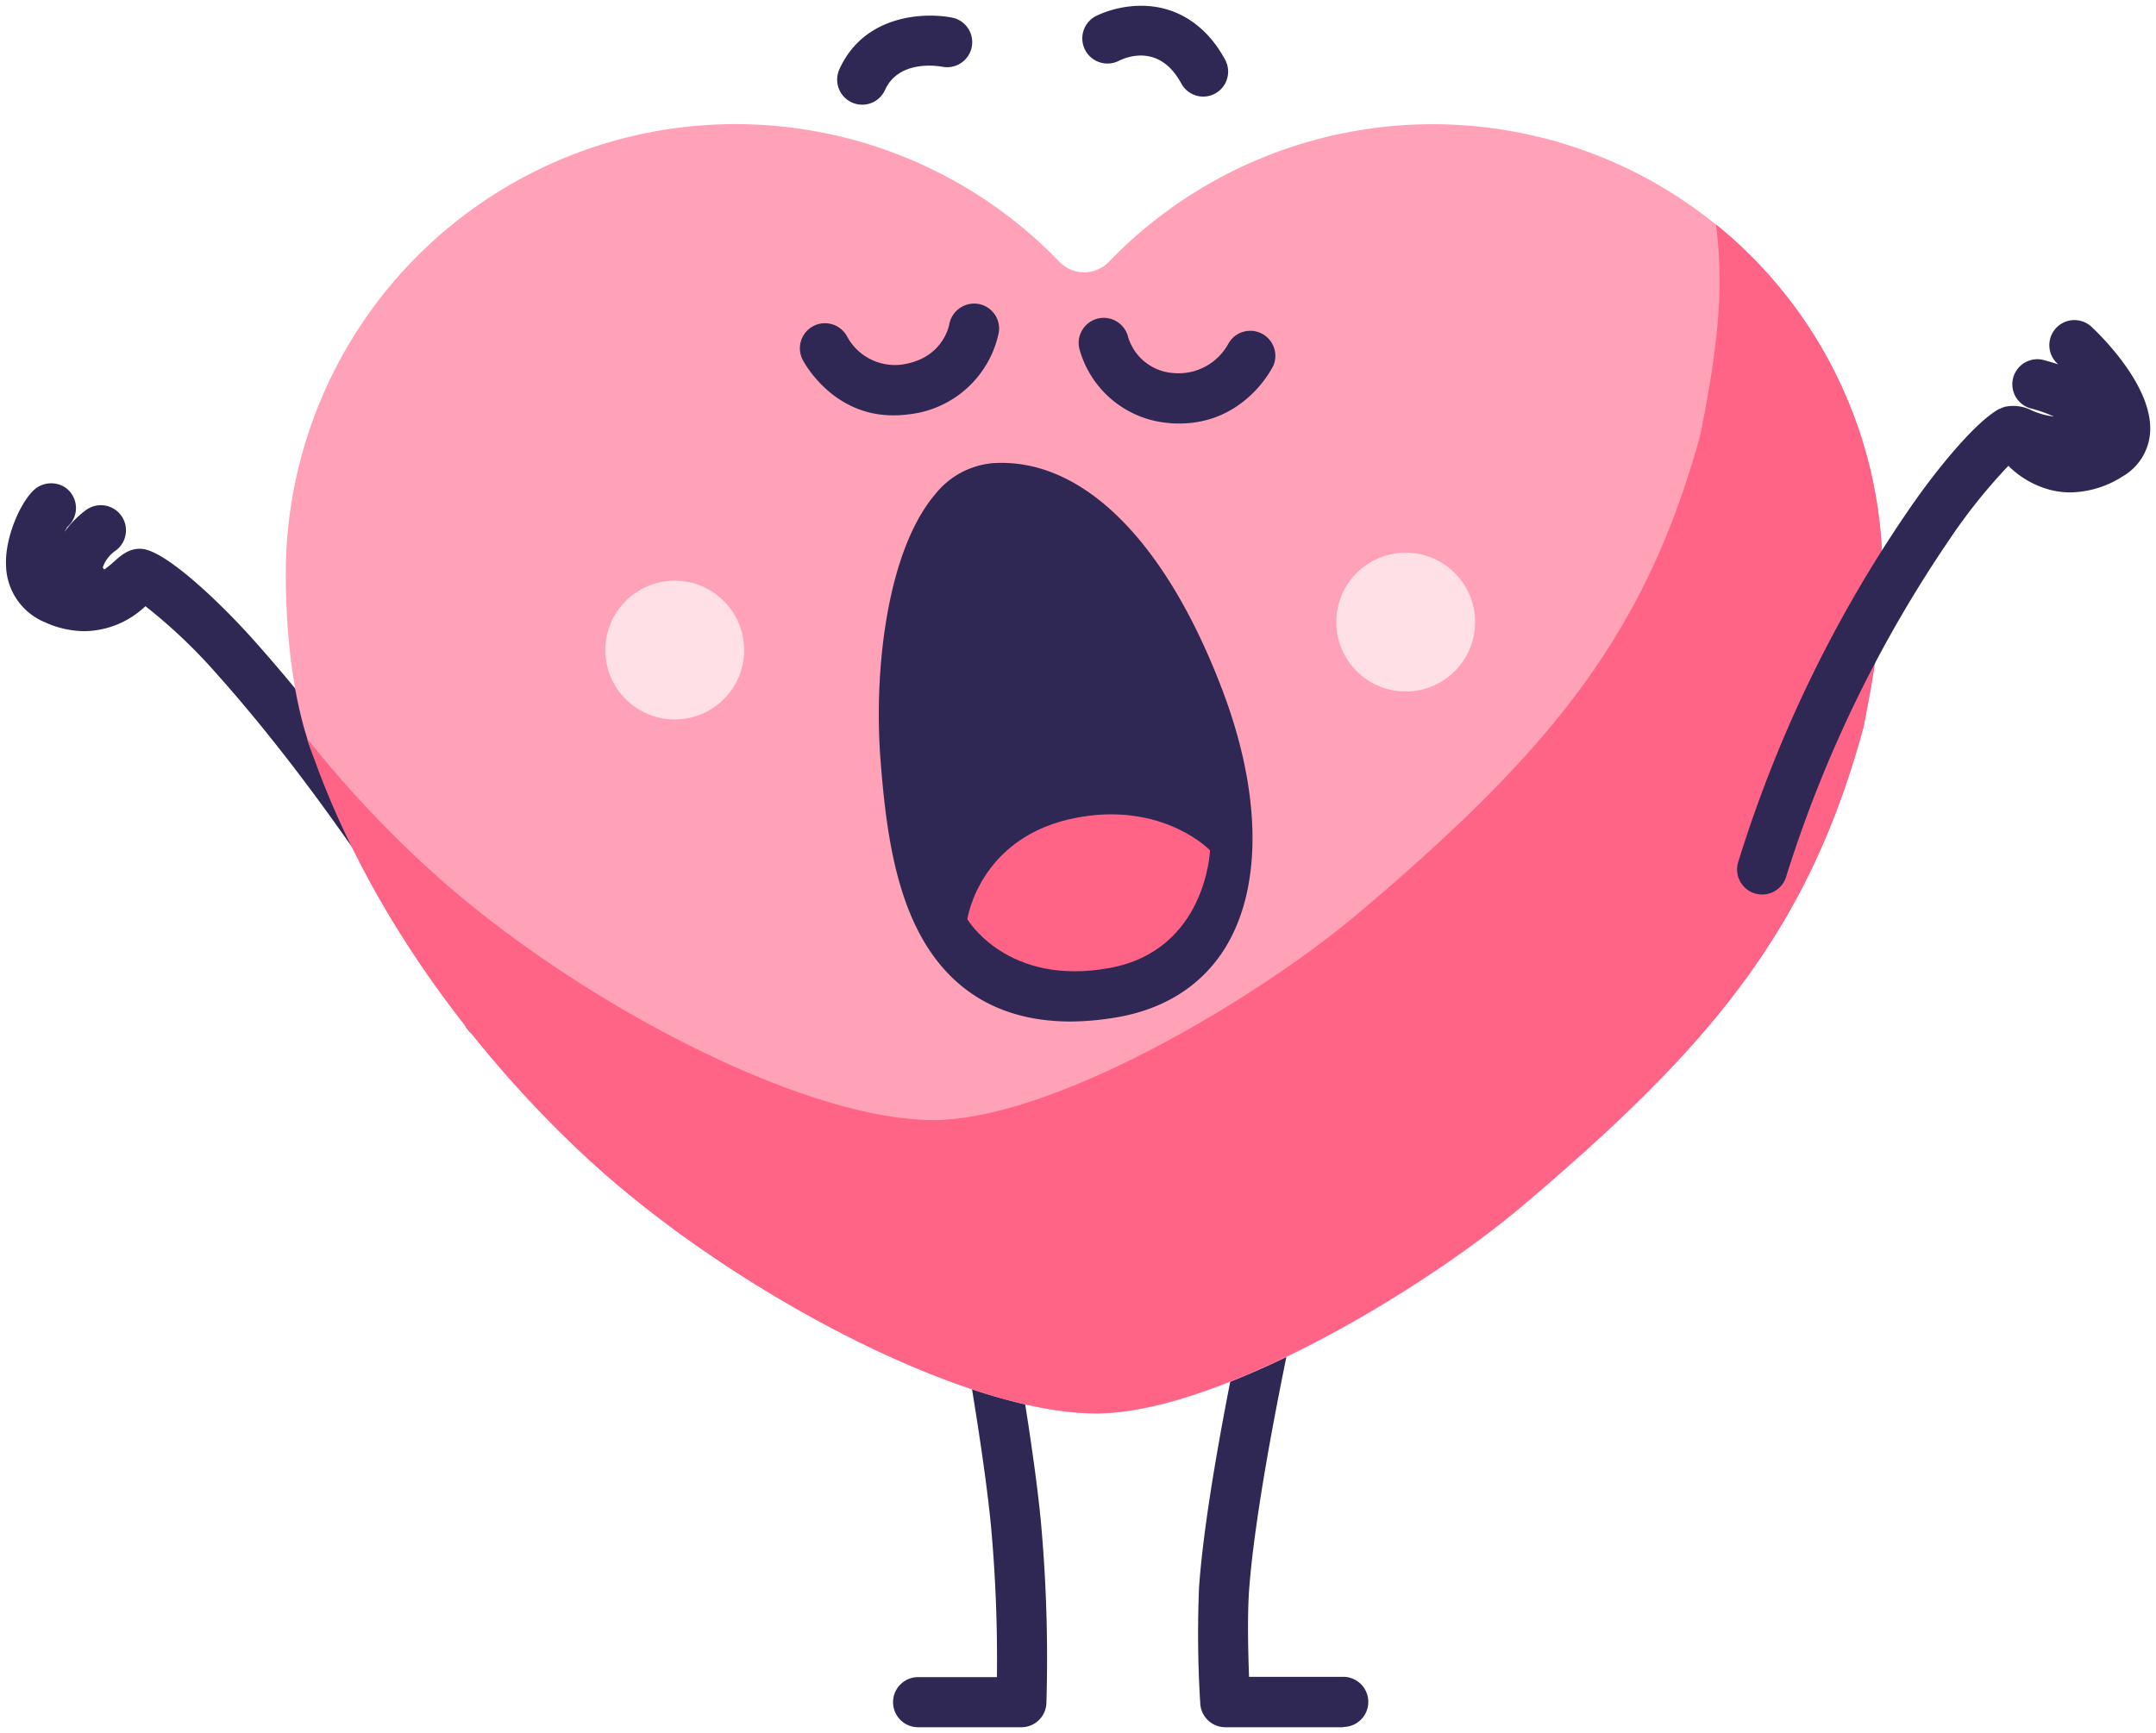
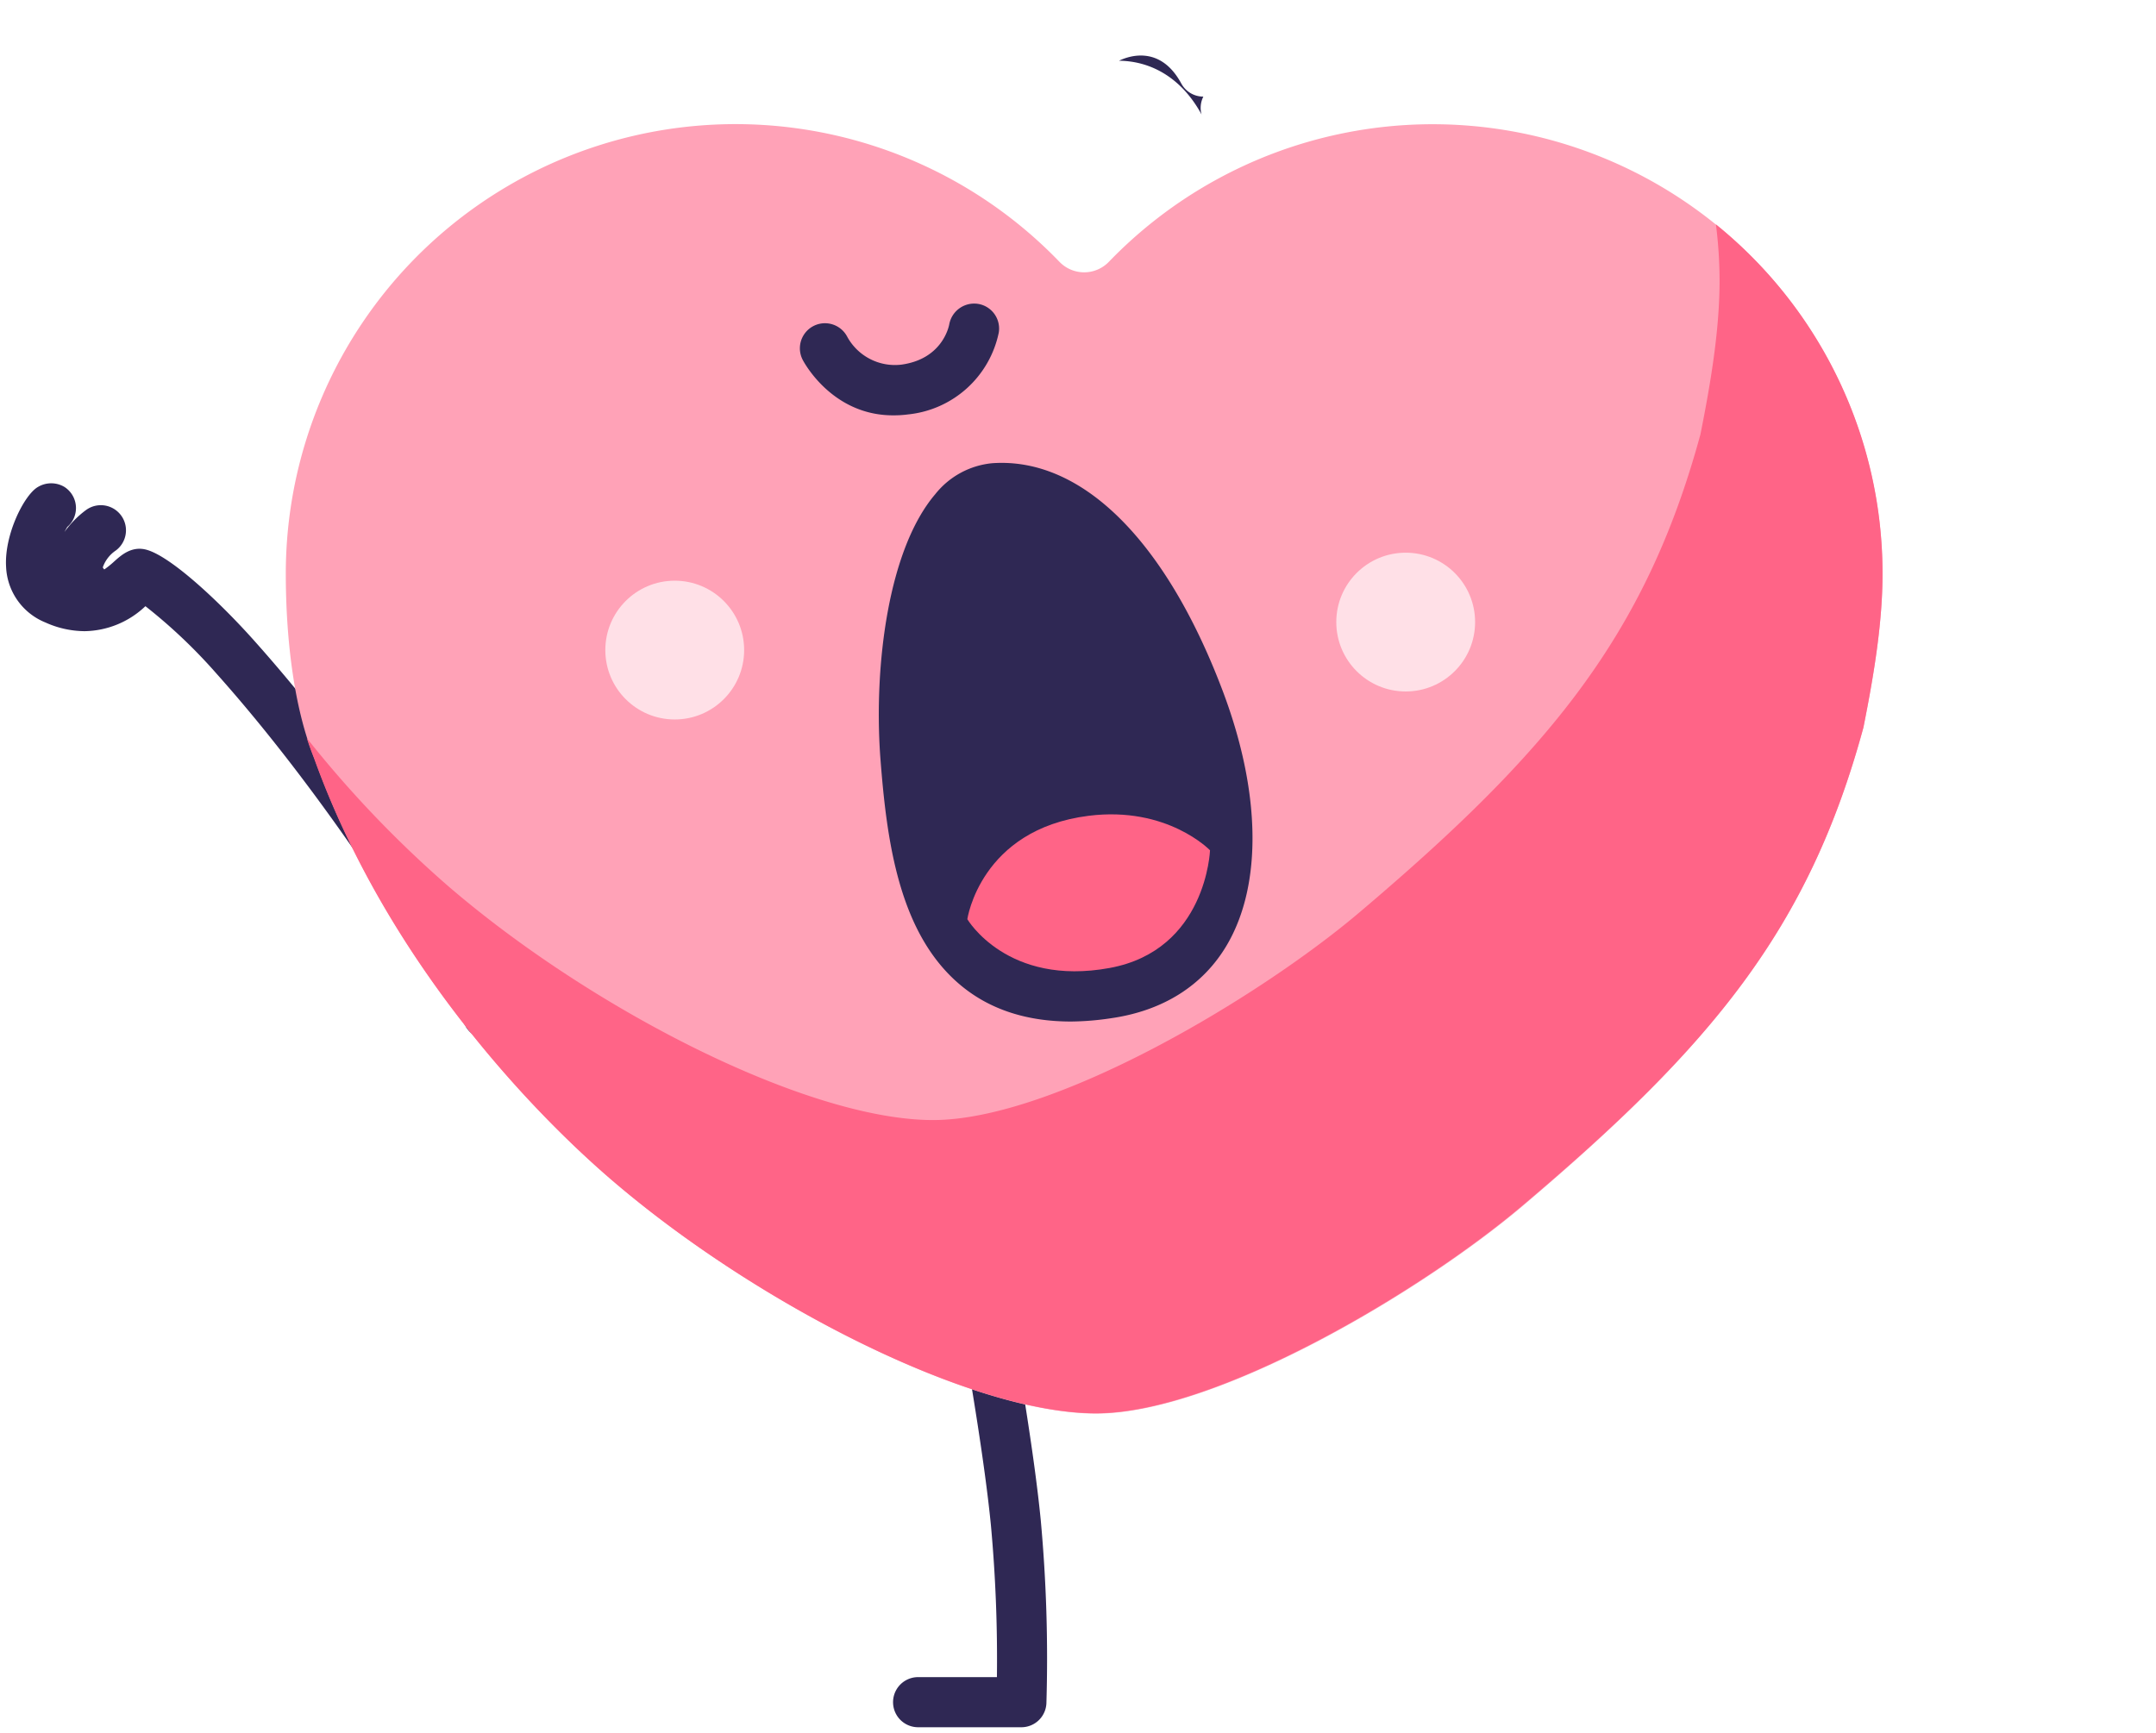
<svg xmlns="http://www.w3.org/2000/svg" id="Layer_1" data-name="Layer 1" viewBox="0 0 301 242">
  <defs>
    <style>.cls-1{fill:#2f2854;}.cls-2{fill:#ffa2b7;}.cls-3{fill:#ff6487;}.cls-4{fill:#ffe0e7;}</style>
  </defs>
  <path class="cls-1" d="M71.09,139.92c-.63-1.14-15.68-28.18-35.67-50.53C30.65,84.05,24,77.83,20.56,76.8c-2.11-.64-3.61.7-4.6,1.59a12.75,12.75,0,0,1-1.4,1.13,1,1,0,0,1-.21-.29,4.7,4.7,0,0,1,1.81-2.35A3.5,3.5,0,1,0,12,71.23a13.63,13.63,0,0,0-3,3.06c.15-.28.29-.53.4-.71a3.46,3.46,0,0,0,.68-.79A3.5,3.5,0,0,0,9,68a3.61,3.61,0,0,0-3.7,0C3.38,69.09.58,74.68.85,79.15a8.78,8.78,0,0,0,5.48,7.77,13.47,13.47,0,0,0,5.46,1.22,12.56,12.56,0,0,0,8.51-3.49,74.13,74.13,0,0,1,9.91,9.4C49.65,115.81,64.82,143,65,143.31a3.5,3.5,0,0,0,3.06,1.8,3.58,3.58,0,0,0,1.7-.43A3.5,3.5,0,0,0,71.09,139.92Z" />
-   <path class="cls-1" d="M187.54,241.2H171.06a3.51,3.51,0,0,1-3.49-3.29,156.51,156.51,0,0,1-.17-16.25c1-14.31,6.39-38.58,6.62-39.6a3.5,3.5,0,1,1,6.83,1.52c-.06.24-5.49,24.79-6.47,38.58-.25,3.66-.12,8.74,0,12h13.15a3.5,3.5,0,1,1,0,7Z" />
  <path class="cls-1" d="M142.64,241.2H128.18a3.5,3.5,0,0,1,0-7h11a204.66,204.66,0,0,0-.84-21.23c-.84-8.54-2.78-19.94-3.94-26.75a54,54,0,0,1-.93-6.07,3.5,3.5,0,0,1,7-.16c.06.53.43,2.73.83,5.06,1.17,6.9,3.14,18.45,4,27.23a210.94,210.94,0,0,1,.79,25.55A3.5,3.5,0,0,1,142.64,241.2ZM140.51,180v0Z" />
  <path class="cls-2" d="M262.82,80.11a62.8,62.8,0,0,0-108-43.56,4.79,4.79,0,0,1-6.92,0,62.79,62.79,0,0,0-108,43.56c0,8.45,1,18.45,4,25.81,10.29,28.62,30.82,49.67,41.45,58.81,20.2,17.37,50.28,32.67,67.7,32.67,16.78,0,45.37-17,59.54-29C239,146,252.5,129.74,260.15,101.6,261.72,93.75,262.82,86.71,262.82,80.11Z" />
  <path class="cls-3" d="M239.56,31.33a63,63,0,0,1,.51,7.82c0,6.6-1.1,13.65-2.67,21.5-7.66,28.13-21.2,44.39-47.61,66.76-14.16,12-42.75,29-59.53,29-17.42,0-47.5-15.3-67.7-32.68a154.79,154.79,0,0,1-19.72-20.65c.31,1,.65,1.9,1,2.8,10.29,28.62,30.82,49.67,41.45,58.81,20.2,17.37,50.28,32.67,67.7,32.67,16.78,0,45.37-17,59.54-29C239,146,252.5,129.74,260.15,101.6c1.57-7.85,2.67-14.89,2.67-21.49A62.66,62.66,0,0,0,239.56,31.33Z" />
  <circle class="cls-4" cx="94.2" cy="90.78" r="9.69" />
  <circle class="cls-4" cx="196.25" cy="86.87" r="9.69" />
  <path class="cls-1" d="M124.68,58c-8.5,0-12.43-7.4-12.61-7.74a3.5,3.5,0,0,1,6.21-3.24,7.59,7.59,0,0,0,7.56,3.9c5.62-.77,6.6-5.15,6.69-5.65a3.54,3.54,0,0,1,4.05-2.83,3.49,3.49,0,0,1,2.86,4,14.42,14.42,0,0,1-12.66,11.43A15.26,15.26,0,0,1,124.68,58Z" />
-   <path class="cls-1" d="M164.65,59.14c-.48,0-1,0-1.5-.07A14.12,14.12,0,0,1,150.69,48.7,3.5,3.5,0,0,1,157.48,47a7.09,7.09,0,0,0,6.3,5.09A7.92,7.92,0,0,0,171.49,48a3.5,3.5,0,0,1,6.31,3C177.63,51.38,173.78,59.14,164.65,59.14Z" />
  <path class="cls-1" d="M126.38,105.33c-1.29-17.33,3.28-36.45,12.35-37.11,11.74-.85,21.91,11.7,28.63,29.36,7,18.27,6.06,38.49-12.73,41.19C130.62,142.22,127.63,122,126.38,105.33Z" />
  <path class="cls-1" d="M149.53,142.65c-6.05,0-11.11-1.61-15.11-4.82-8.95-7.19-10.64-20.41-11.53-32.24h0C122,92.92,124,76.71,130.58,69a11.55,11.55,0,0,1,7.89-4.31c12.44-.92,24.18,10.61,32.16,31.6,5.41,14.2,5.64,27.21.65,35.69-3.32,5.64-8.91,9.17-16.16,10.21A39.23,39.23,0,0,1,149.53,142.65Zm-19.66-37.58c.83,11.12,2.49,22.13,8.93,27.3,3.65,2.93,8.66,3.89,15.33,2.93,5.21-.75,8.85-3,11.12-6.83,3.85-6.54,3.42-17.63-1.16-29.65C157.38,81.19,148,71.06,139,71.71a4.69,4.69,0,0,0-3.1,1.9c-4.46,5.16-7,18.39-6,31.46Z" />
  <path class="cls-3" d="M135.05,128.36s1.8-12.54,16.94-14.44c11-1.38,16.94,4.82,16.94,4.82s-.49,13.94-14,16.43C140.6,137.81,135.05,128.36,135.05,128.36Z" />
-   <path class="cls-1" d="M168,13.49a3.49,3.49,0,0,1-3.08-1.83c-2.95-5.44-7.4-3.81-8.69-3.18A3.5,3.5,0,0,1,153,2.24,14.73,14.73,0,0,1,159.51.81c4.83.06,8.93,2.73,11.52,7.51A3.49,3.49,0,0,1,168,13.49Z" />
-   <path class="cls-1" d="M120.37,14.62a3.5,3.5,0,0,1-3.18-4.95c3.46-7.65,11.9-8,15.89-7.18a3.5,3.5,0,0,1-1.47,6.84c-.29-.06-6.07-1.15-8.05,3.23A3.49,3.49,0,0,1,120.37,14.62Z" />
-   <path class="cls-1" d="M292,45.64a3.5,3.5,0,1,0-4.78,5.12l.12.12c-.89-.3-1.7-.52-2.32-.67A3.5,3.5,0,0,0,283.39,57a19.48,19.48,0,0,1,3.36,1.17,10.72,10.72,0,0,1-3.08-.85,5.63,5.63,0,0,0-3.82-.5l-.19.07a2.34,2.34,0,0,0-.24.09l-.21.11-.07,0,0,0c-3.29,1.75-8.86,8.52-12.77,14.26a181.6,181.6,0,0,0-23.73,49.14,3.5,3.5,0,0,0,2.45,4.3,3.71,3.71,0,0,0,.93.12,3.49,3.49,0,0,0,3.37-2.57,178.21,178.21,0,0,1,22.77-47,78,78,0,0,1,8.23-10.29,13,13,0,0,0,5.77,3.34,11.31,11.31,0,0,0,2.87.37,13.83,13.83,0,0,0,7.24-2.19,7.71,7.71,0,0,0,3.89-5.95C300.78,54.21,293.45,47,292,45.64Z" />
+   <path class="cls-1" d="M168,13.49a3.49,3.49,0,0,1-3.08-1.83c-2.95-5.44-7.4-3.81-8.69-3.18c4.83.06,8.93,2.73,11.52,7.51A3.49,3.49,0,0,1,168,13.49Z" />
</svg>